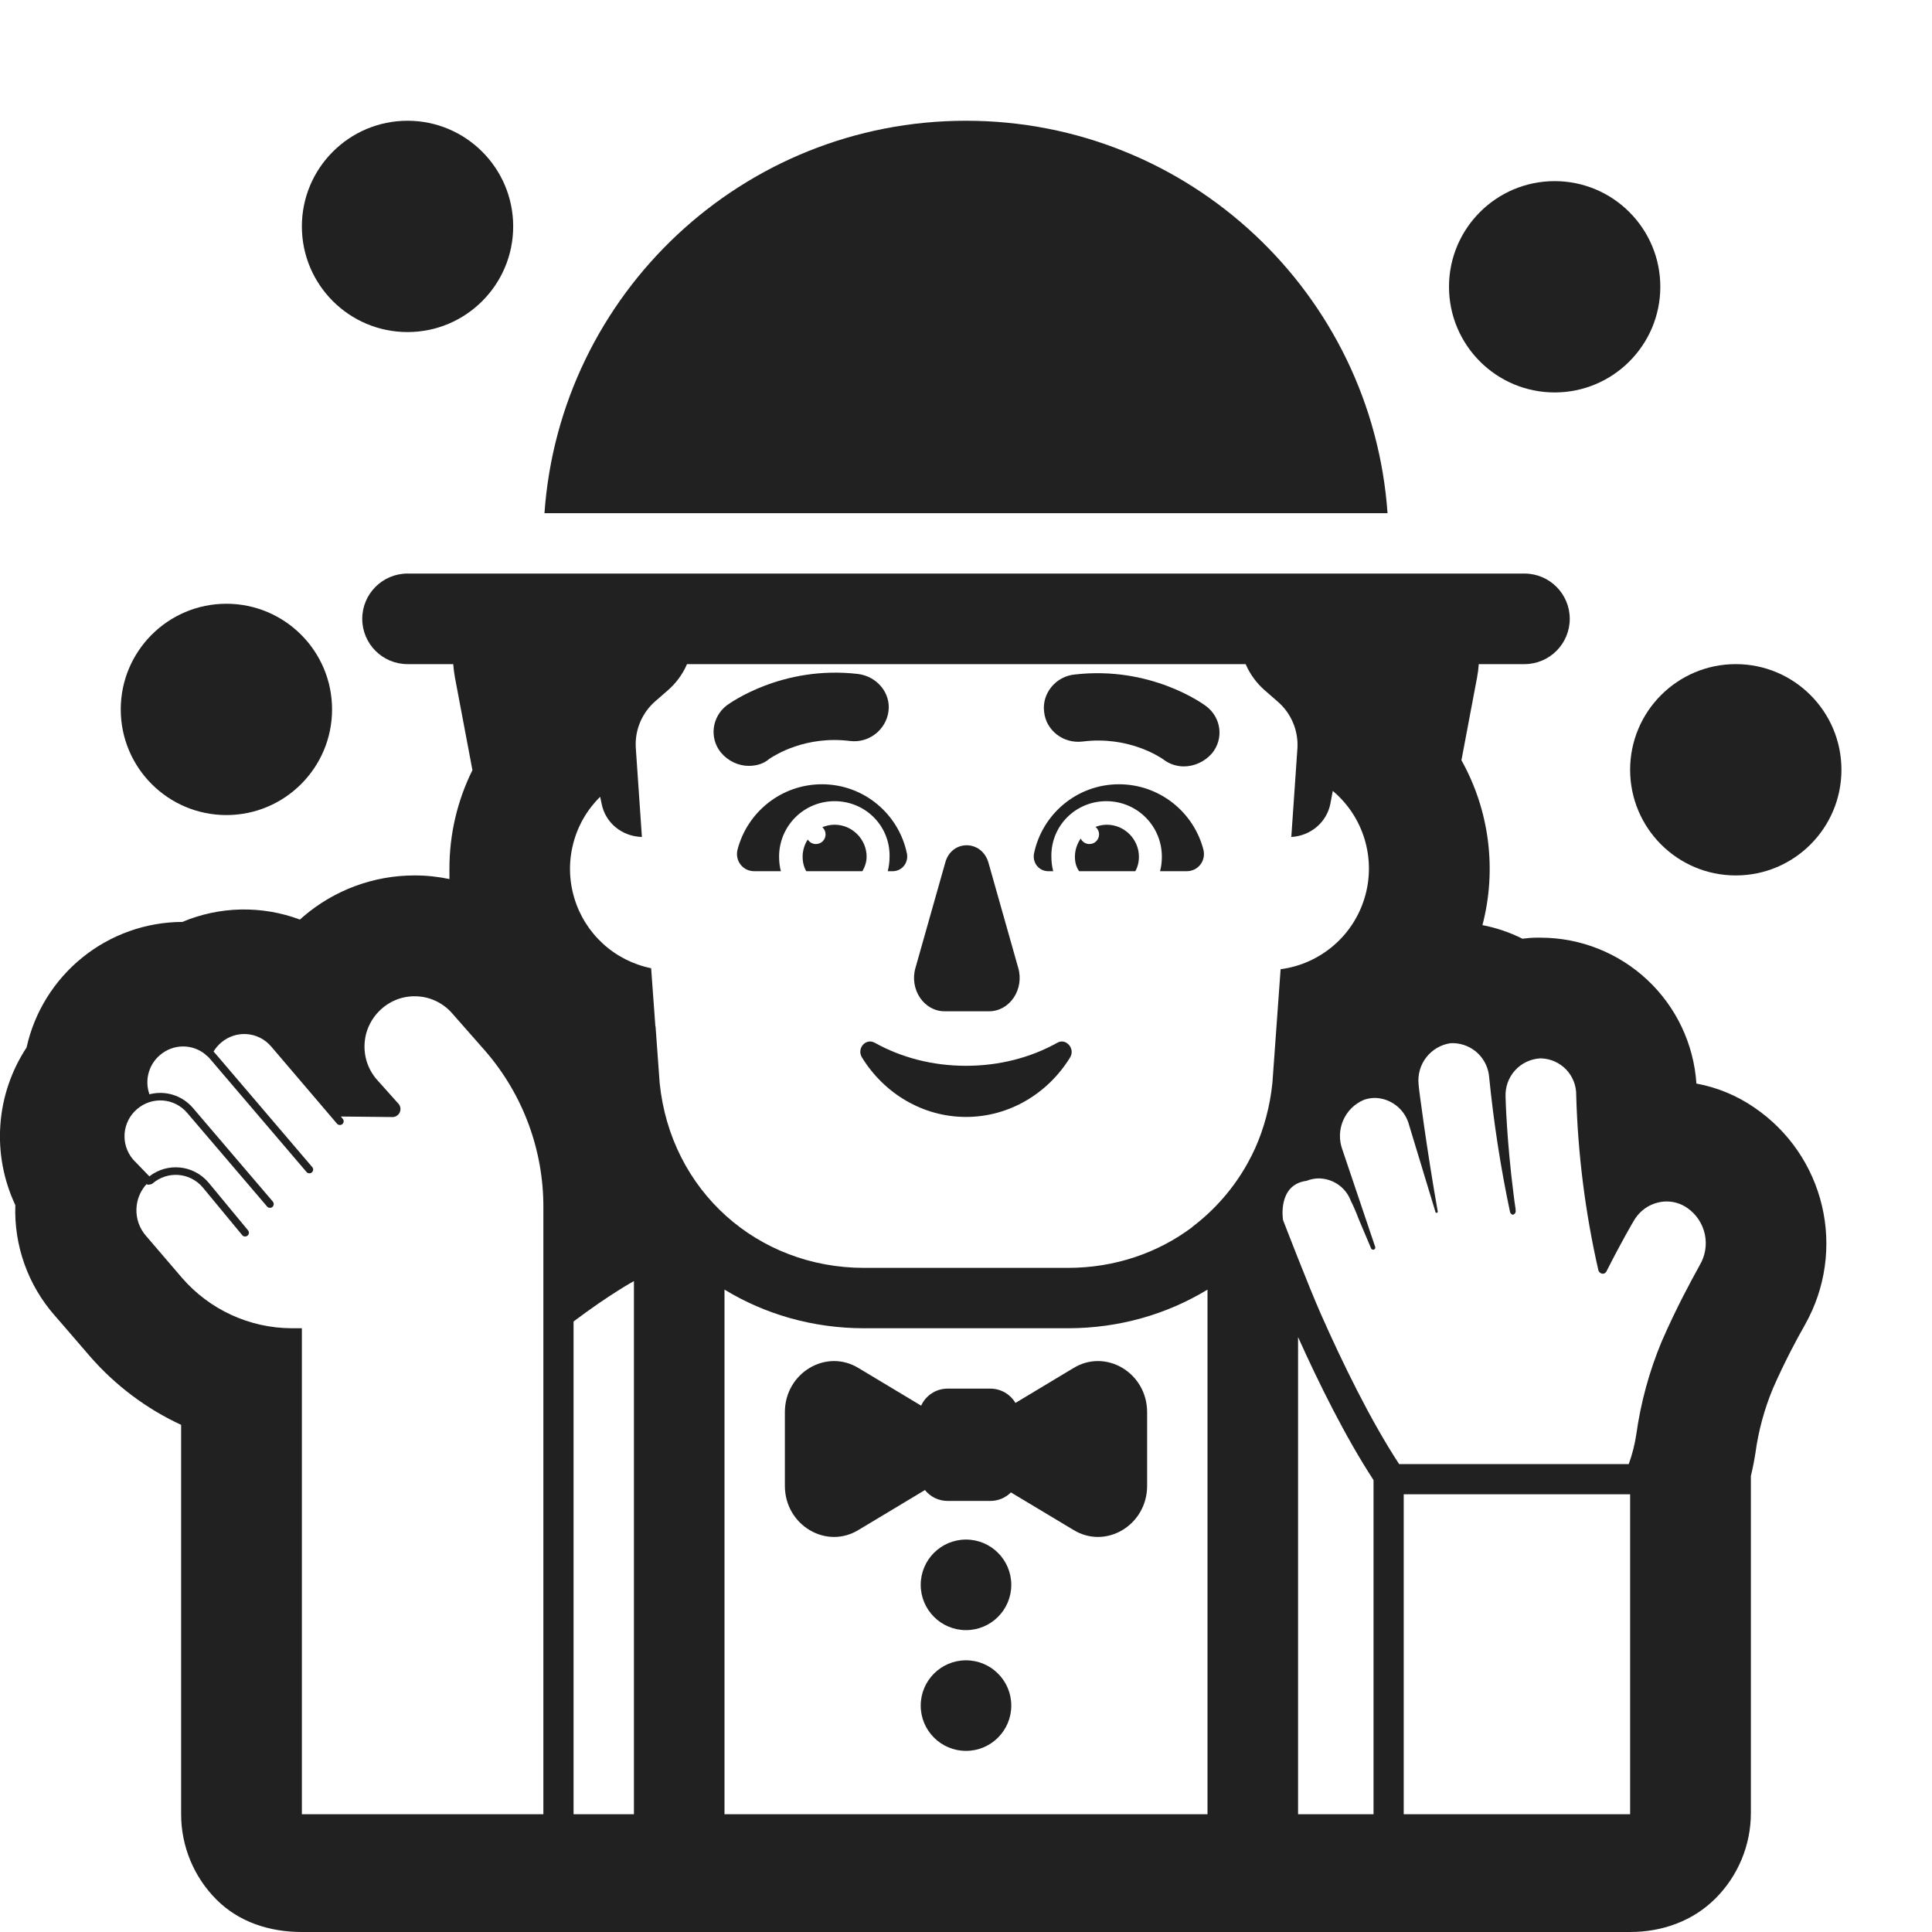
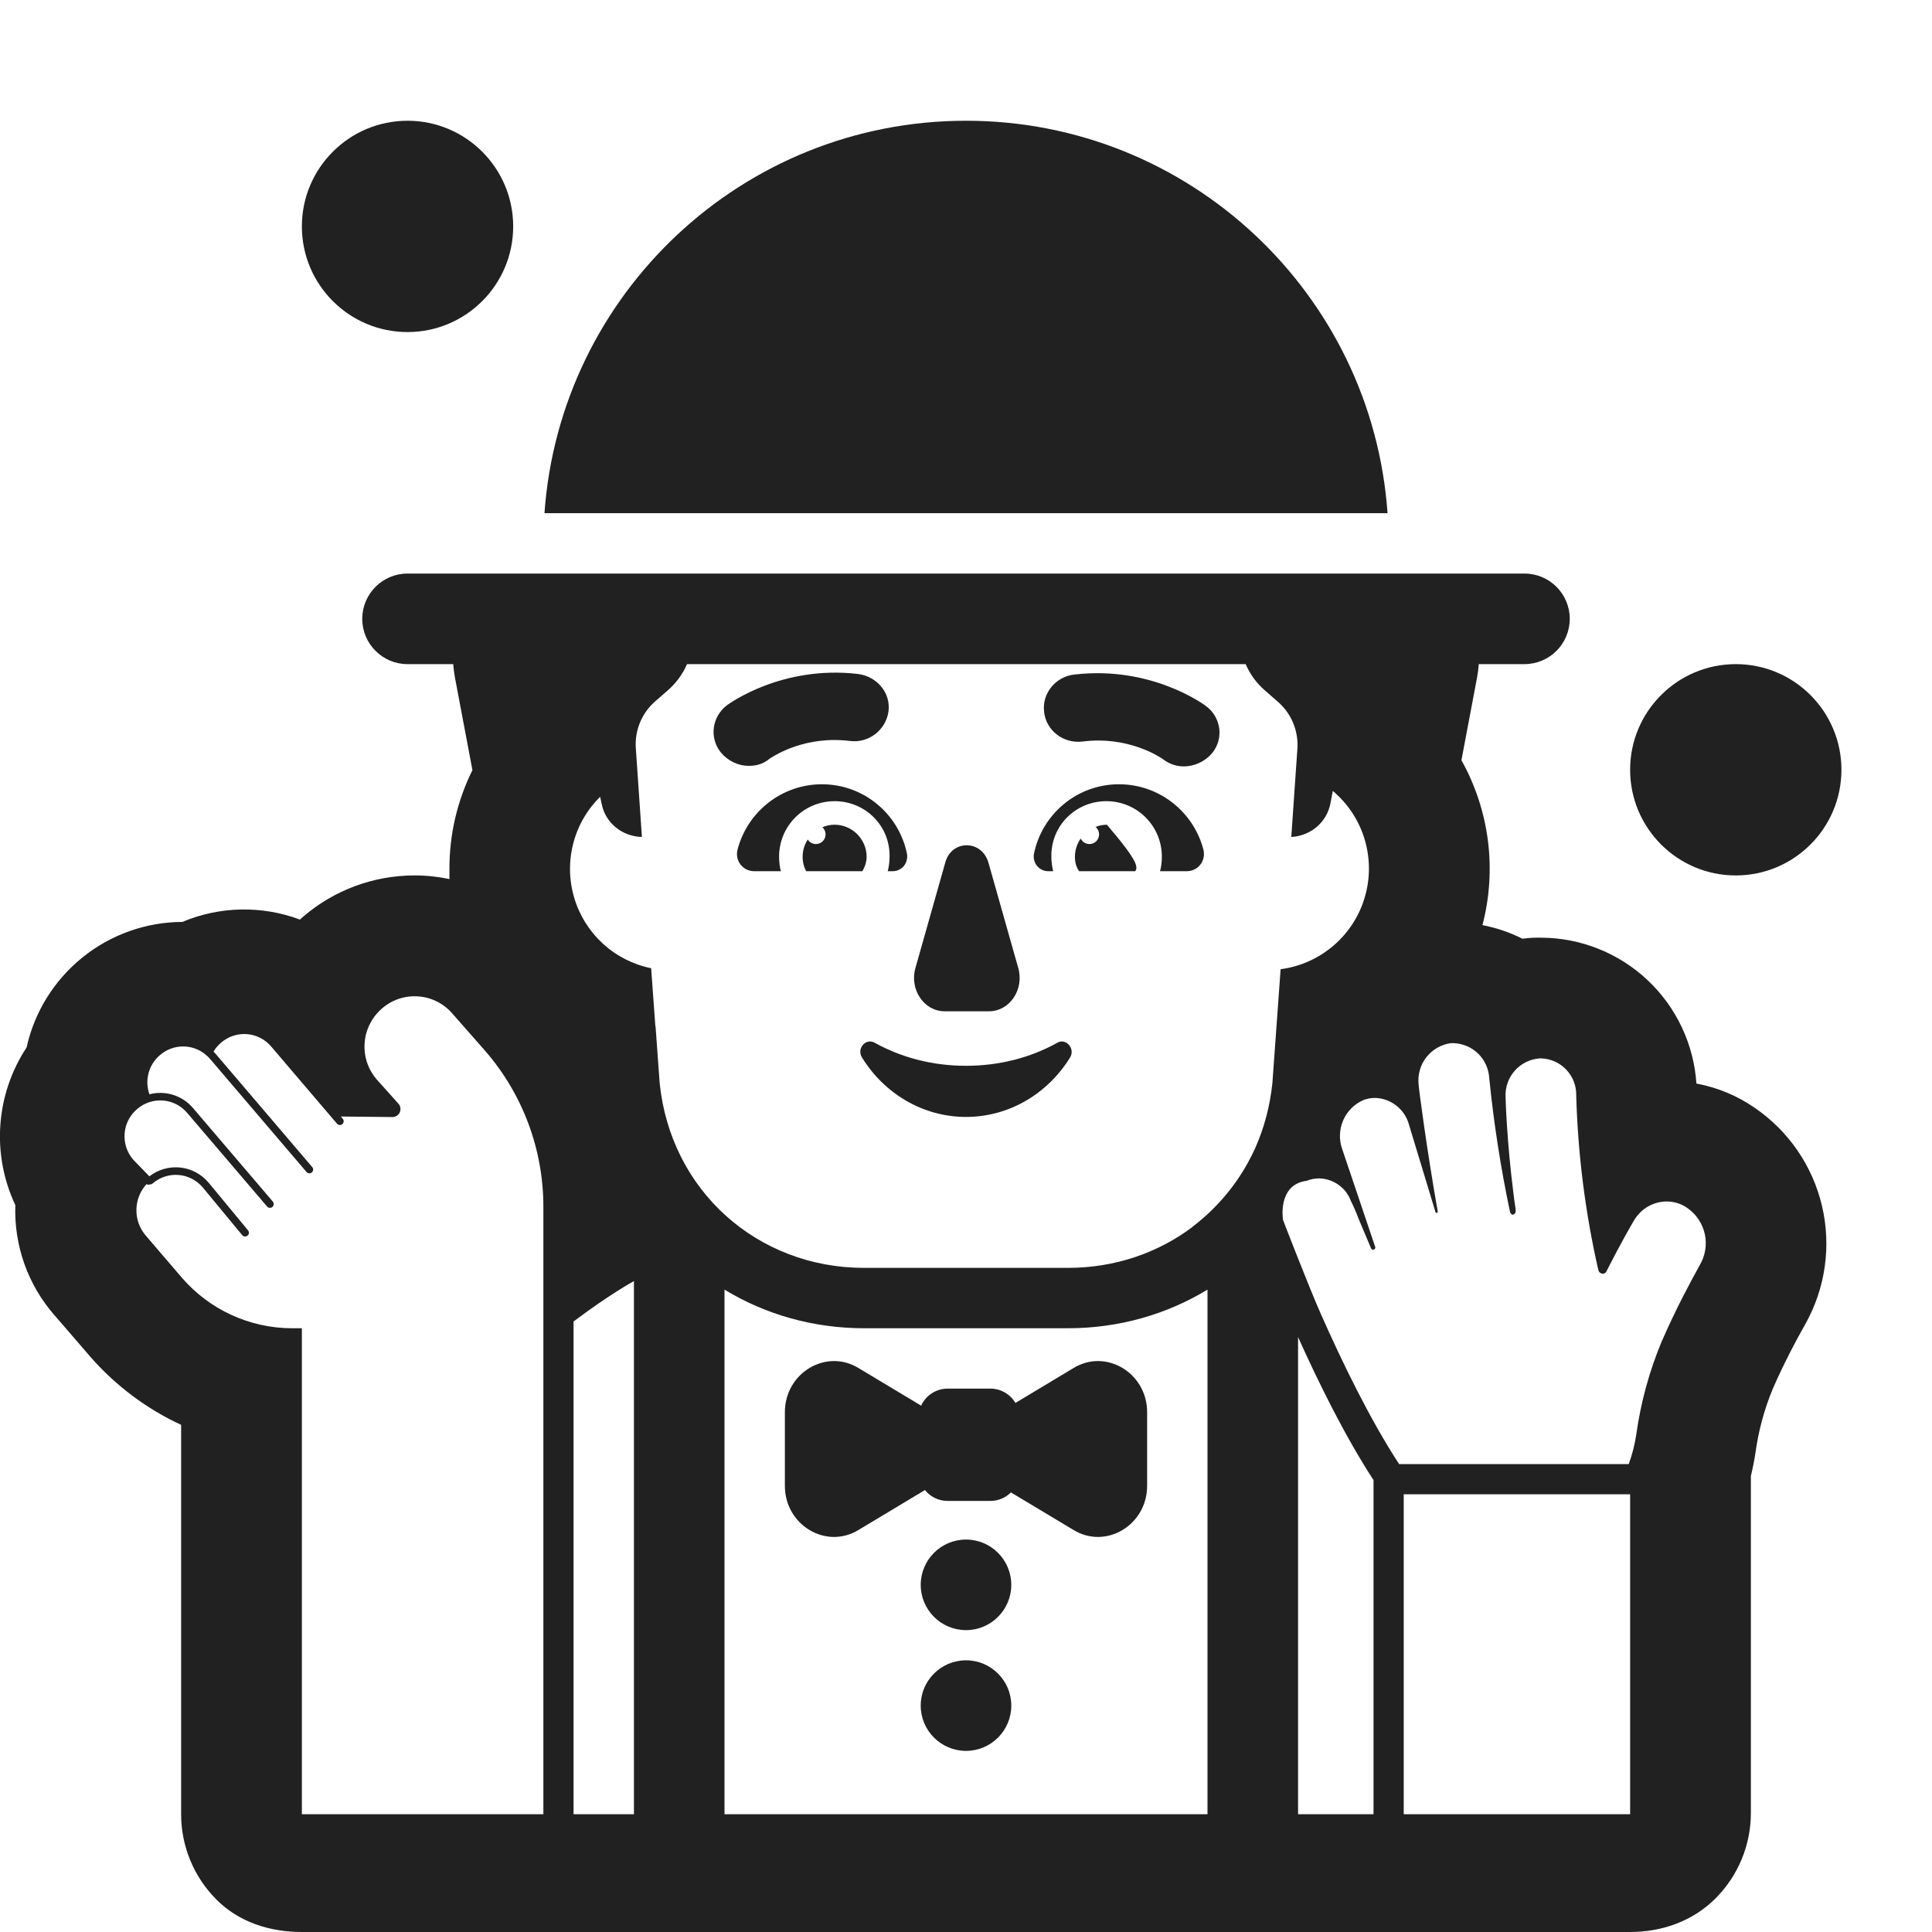
<svg xmlns="http://www.w3.org/2000/svg" width="32" height="32" viewBox="0 0 32 32" fill="none">
  <g clip-path="url(#clip0_3987_23881)">
    <path d="M9.018 8.5C9.274 4.867 12.302 2 16 2C19.698 2 22.726 4.867 22.982 8.5H9.018Z" fill="#212121" />
    <path d="M15.656 14.289L15.163 16.031C15.06 16.385 15.302 16.75 15.646 16.75H16.381C16.726 16.75 16.968 16.385 16.865 16.031L16.372 14.289C16.261 13.904 15.758 13.904 15.656 14.289Z" fill="#212121" />
    <path d="M16 17.653C15.443 17.653 14.926 17.515 14.49 17.272C14.338 17.187 14.186 17.367 14.277 17.515C14.642 18.108 15.281 18.5 16 18.5C16.72 18.5 17.359 18.108 17.724 17.515C17.815 17.367 17.652 17.187 17.511 17.272C17.075 17.515 16.558 17.653 16 17.653Z" fill="#212121" />
    <path d="M13.614 12.99C12.944 12.99 12.374 13.45 12.214 14.08C12.174 14.26 12.304 14.43 12.494 14.43H12.934C12.914 14.36 12.904 14.27 12.904 14.19C12.904 13.68 13.314 13.27 13.824 13.27C14.334 13.27 14.744 13.68 14.734 14.19C14.734 14.27 14.724 14.35 14.704 14.43H14.784C14.934 14.43 15.044 14.3 15.024 14.15C14.894 13.49 14.314 12.99 13.614 12.99Z" fill="#212121" />
    <path d="M19.934 14.08C19.774 13.45 19.204 12.99 18.534 12.99C17.834 12.99 17.254 13.49 17.124 14.15C17.104 14.3 17.214 14.43 17.364 14.43H17.444C17.424 14.35 17.414 14.27 17.414 14.19C17.404 13.68 17.814 13.27 18.324 13.27C18.834 13.27 19.244 13.68 19.244 14.19C19.244 14.27 19.234 14.36 19.214 14.43H19.654C19.844 14.43 19.974 14.26 19.934 14.08Z" fill="#212121" />
    <path d="M13.824 13.66C14.114 13.66 14.354 13.9 14.354 14.19C14.354 14.28 14.324 14.36 14.284 14.43H13.354C13.314 14.36 13.294 14.28 13.294 14.19C13.294 14.086 13.325 13.988 13.379 13.905C13.407 13.95 13.457 13.98 13.514 13.98C13.603 13.98 13.674 13.909 13.674 13.82C13.674 13.773 13.654 13.731 13.621 13.701C13.684 13.675 13.753 13.66 13.824 13.66Z" fill="#212121" />
-     <path d="M17.804 14.19C17.804 14.079 17.84 13.975 17.9 13.889C17.925 13.943 17.981 13.98 18.044 13.98C18.133 13.98 18.204 13.909 18.204 13.82C18.204 13.77 18.181 13.725 18.145 13.696C18.204 13.673 18.268 13.66 18.334 13.66C18.624 13.66 18.864 13.9 18.864 14.19C18.864 14.28 18.844 14.36 18.804 14.43H17.874C17.824 14.36 17.804 14.28 17.804 14.19Z" fill="#212121" />
+     <path d="M17.804 14.19C17.804 14.079 17.84 13.975 17.9 13.889C17.925 13.943 17.981 13.98 18.044 13.98C18.133 13.98 18.204 13.909 18.204 13.82C18.204 13.77 18.181 13.725 18.145 13.696C18.204 13.673 18.268 13.66 18.334 13.66C18.864 14.28 18.844 14.36 18.804 14.43H17.874C17.824 14.36 17.804 14.28 17.804 14.19Z" fill="#212121" />
    <path d="M11.936 12.459C12.058 12.606 12.229 12.685 12.401 12.685C12.523 12.685 12.644 12.655 12.745 12.567L12.756 12.56C12.838 12.508 13.344 12.181 14.079 12.273C14.393 12.312 14.676 12.086 14.716 11.782C14.757 11.477 14.524 11.202 14.211 11.163C12.953 11.017 12.085 11.649 12.038 11.683C11.795 11.87 11.744 12.214 11.936 12.459Z" fill="#212121" />
    <path d="M19.609 12.694C19.488 12.694 19.366 12.655 19.265 12.576L19.261 12.573C19.201 12.533 18.684 12.187 17.931 12.282C17.608 12.321 17.325 12.095 17.294 11.791C17.254 11.487 17.486 11.202 17.8 11.172C19.058 11.026 19.926 11.658 19.973 11.693C20.226 11.879 20.276 12.233 20.074 12.478C19.953 12.616 19.781 12.694 19.609 12.694Z" fill="#212121" />
    <path d="M14.221 22.66L15.257 23.282C15.333 23.114 15.503 23 15.694 23H16.404C16.578 23 16.734 23.094 16.819 23.237L17.779 22.66C18.317 22.33 19 22.74 19 23.39V24.61C19 25.26 18.317 25.67 17.779 25.34L16.744 24.719C16.658 24.805 16.539 24.86 16.404 24.86H15.694C15.545 24.86 15.409 24.791 15.32 24.68L14.221 25.34C13.683 25.67 13 25.26 13 24.61V23.39C13 22.74 13.683 22.33 14.221 22.66Z" fill="#212121" />
    <path d="M16.75 26.25C16.75 26.664 16.414 27 16 27C15.586 27 15.25 26.664 15.25 26.25C15.25 25.836 15.586 25.5 16 25.5C16.414 25.5 16.75 25.836 16.75 26.25Z" fill="#212121" />
    <path d="M16 29C16.414 29 16.75 28.664 16.75 28.25C16.75 27.836 16.414 27.5 16 27.5C15.586 27.5 15.25 27.836 15.25 28.25C15.25 28.664 15.586 29 16 29Z" fill="#212121" />
    <path d="M26 10.25C26 9.836 25.664 9.5 25.25 9.5H6.75C6.336 9.5 6 9.836 6 10.25C6 10.664 6.336 11 6.75 11H7.507C7.512 11.074 7.522 11.147 7.535 11.22L7.825 12.756C7.573 13.264 7.443 13.823 7.444 14.39V14.56C7.253 14.52 7.058 14.499 6.863 14.5C6.189 14.5 5.537 14.742 5.025 15.18L4.968 15.231C4.337 14.995 3.641 15.009 3.02 15.27C2.418 15.272 1.834 15.48 1.366 15.858C0.897 16.236 0.57 16.762 0.44 17.35C0.188 17.733 0.038 18.174 0.006 18.631C-0.027 19.088 0.059 19.546 0.254 19.961C0.23 20.632 0.464 21.287 0.908 21.791C0.908 21.791 1.119 22.033 1.496 22.472C1.913 22.949 2.425 23.334 3 23.6V30.05C3 30.58 3.211 31.089 3.586 31.464C3.961 31.839 4.47 32 5 32C12.334 32 19.669 32 27 32C27.531 32 28.039 31.819 28.414 31.444C28.789 31.069 29 30.56 29 30.03V24.447C29.03 24.323 29.055 24.197 29.075 24.069C29.125 23.701 29.222 23.342 29.364 23C29.564 22.543 29.779 22.148 29.864 22C29.876 21.979 29.889 21.956 29.903 21.929C30.236 21.334 30.334 20.637 30.178 19.974C30.022 19.311 29.624 18.731 29.061 18.347C28.772 18.147 28.444 18.011 28.098 17.947C28.054 17.293 27.765 16.681 27.287 16.232C26.81 15.784 26.18 15.533 25.525 15.531H25.445C25.367 15.531 25.291 15.539 25.216 15.548C25.007 15.443 24.784 15.367 24.554 15.323C24.795 14.402 24.67 13.423 24.206 12.592L24.465 11.22C24.479 11.147 24.488 11.074 24.493 11H25.25C25.664 11 26 10.664 26 10.25ZM9.494 13.974C9.569 13.679 9.724 13.411 9.94 13.197L9.965 13.313C10.026 13.627 10.299 13.853 10.632 13.863C10.632 13.863 10.572 12.97 10.531 12.39C10.511 12.096 10.632 11.801 10.865 11.605L11.057 11.438C11.197 11.317 11.308 11.166 11.379 11H20.632C20.703 11.166 20.813 11.317 20.953 11.438L21.156 11.615C21.388 11.811 21.509 12.106 21.489 12.4C21.449 12.97 21.388 13.863 21.388 13.863C21.712 13.844 21.974 13.618 22.035 13.313L22.075 13.1C22.325 13.31 22.508 13.588 22.602 13.9C22.696 14.212 22.698 14.545 22.606 14.858C22.515 15.171 22.334 15.451 22.086 15.663C21.838 15.875 21.535 16.011 21.211 16.053L21.075 17.937C21.035 18.324 20.937 18.687 20.789 19.019C20.751 19.103 20.709 19.186 20.664 19.267C20.436 19.677 20.125 20.036 19.75 20.32L19.753 20.321C19.181 20.752 18.466 21 17.688 21H14.312C12.548 21 11.107 19.724 10.926 17.937L10.858 17H10.855L10.785 16.037C10.487 15.976 10.211 15.836 9.986 15.63C9.762 15.425 9.597 15.162 9.511 14.87C9.424 14.579 9.418 14.269 9.494 13.974ZM9.5 21.888C10.108 21.43 10.5 21.219 10.5 21.219V30.049H9.5V21.888ZM9 20L9 30.049H5V22H4.827C4.484 21.998 4.144 21.923 3.832 21.779C3.52 21.636 3.242 21.427 3.017 21.168C2.628 20.716 2.417 20.468 2.417 20.468C2.309 20.344 2.253 20.184 2.26 20.02C2.266 19.868 2.325 19.724 2.427 19.613C2.444 19.624 2.466 19.625 2.484 19.618C2.499 19.618 2.514 19.613 2.526 19.603C2.776 19.389 3.145 19.417 3.358 19.667L4.012 20.458C4.034 20.485 4.073 20.488 4.1 20.466C4.127 20.444 4.13 20.405 4.108 20.378L3.454 19.587C3.204 19.293 2.775 19.251 2.474 19.484L2.204 19.205C1.992 18.954 2.021 18.583 2.27 18.37C2.52 18.156 2.89 18.184 3.102 18.435L4.424 19.984C4.446 20.01 4.486 20.013 4.512 19.991C4.538 19.968 4.541 19.929 4.519 19.902L3.198 18.354C3.013 18.137 2.731 18.058 2.475 18.125C2.395 17.9 2.456 17.641 2.649 17.476C2.87 17.286 3.186 17.287 3.403 17.465C3.409 17.475 3.418 17.484 3.43 17.489L3.433 17.491C3.45 17.506 3.466 17.523 3.481 17.541L5.077 19.412C5.099 19.438 5.139 19.441 5.165 19.419C5.191 19.396 5.195 19.357 5.172 19.331L3.576 17.46C3.563 17.445 3.55 17.431 3.537 17.417C3.569 17.363 3.61 17.314 3.661 17.27C3.911 17.056 4.281 17.085 4.493 17.335L5.582 18.612C5.605 18.638 5.644 18.641 5.67 18.619C5.697 18.596 5.7 18.557 5.677 18.531L5.645 18.493L6.504 18.502C6.529 18.501 6.553 18.494 6.573 18.48C6.594 18.466 6.611 18.447 6.621 18.425C6.631 18.402 6.635 18.377 6.632 18.353C6.629 18.328 6.62 18.305 6.604 18.286L6.236 17.875C6.165 17.791 6.111 17.695 6.077 17.591C6.044 17.487 6.031 17.377 6.04 17.268C6.048 17.158 6.079 17.052 6.129 16.955C6.179 16.857 6.248 16.771 6.331 16.7C6.414 16.629 6.509 16.575 6.613 16.541C6.716 16.508 6.825 16.495 6.933 16.504C7.042 16.512 7.147 16.542 7.244 16.592C7.341 16.642 7.427 16.71 7.497 16.793L8.039 17.409C8.662 18.128 9.003 19.048 9 20ZM12 30.049V21.36C12.672 21.769 13.465 22 14.312 22H17.688C18.535 22 19.328 21.769 20 21.36V30.049H12ZM21.251 20.207C21.251 20.207 21.152 19.622 21.641 19.558C21.706 19.532 21.776 19.518 21.847 19.518C21.962 19.52 22.073 19.556 22.167 19.622C22.261 19.688 22.333 19.78 22.373 19.888C22.422 19.985 22.465 20.086 22.503 20.188C22.53 20.25 22.56 20.321 22.592 20.399C22.628 20.484 22.668 20.578 22.71 20.678C22.713 20.684 22.718 20.69 22.723 20.693C22.729 20.697 22.736 20.699 22.743 20.699C22.749 20.699 22.755 20.697 22.761 20.695C22.766 20.692 22.77 20.688 22.774 20.682C22.777 20.677 22.779 20.672 22.779 20.665C22.78 20.659 22.779 20.653 22.776 20.648L22.233 19.038C22.176 18.882 22.181 18.71 22.247 18.557C22.313 18.404 22.435 18.283 22.588 18.218C22.648 18.196 22.711 18.185 22.775 18.185C22.899 18.188 23.018 18.23 23.117 18.304C23.216 18.378 23.29 18.48 23.328 18.598L23.777 20.078C23.778 20.08 23.779 20.082 23.781 20.084L23.783 20.086C23.786 20.088 23.79 20.089 23.793 20.089C23.799 20.089 23.804 20.087 23.808 20.083C23.812 20.079 23.814 20.073 23.814 20.068C23.636 19.068 23.496 18.008 23.496 17.958C23.48 17.798 23.526 17.637 23.626 17.51C23.725 17.384 23.87 17.3 24.029 17.278H24.079C24.23 17.284 24.374 17.345 24.483 17.451C24.591 17.557 24.656 17.699 24.666 17.85C24.741 18.599 24.856 19.343 25.012 20.08C25.021 20.1 25.04 20.12 25.059 20.12C25.072 20.116 25.084 20.108 25.092 20.098C25.101 20.087 25.105 20.073 25.105 20.06C25.105 20.032 25.1 20.002 25.095 19.972L25.091 19.943L25.083 19.888C25.078 19.851 25.072 19.808 25.068 19.77C24.956 18.89 24.937 18.2 24.937 18.17C24.929 18.009 24.984 17.852 25.091 17.732C25.198 17.612 25.348 17.54 25.508 17.53H25.525C25.683 17.535 25.832 17.601 25.941 17.715C26.05 17.83 26.11 17.982 26.107 18.14C26.134 19.113 26.256 20.081 26.472 21.03C26.475 21.048 26.484 21.065 26.498 21.077C26.511 21.089 26.529 21.096 26.547 21.097C26.561 21.097 26.575 21.092 26.587 21.084C26.599 21.075 26.607 21.063 26.612 21.05C26.855 20.57 27.042 20.25 27.061 20.22C27.116 20.124 27.195 20.044 27.29 19.987C27.385 19.931 27.494 19.901 27.604 19.9C27.728 19.9 27.849 19.938 27.95 20.01C28.098 20.113 28.2 20.269 28.238 20.445C28.275 20.622 28.243 20.806 28.15 20.96C28.15 20.96 28.136 20.987 28.112 21.03C28.019 21.2 27.768 21.655 27.523 22.219C27.317 22.712 27.176 23.23 27.102 23.759C27.077 23.926 27.035 24.091 26.977 24.25H23.174C22.694 23.517 22.23 22.56 21.881 21.772C21.672 21.301 21.251 20.207 21.251 20.207ZM21.5 30.049V22.146C21.841 22.904 22.284 23.802 22.75 24.515V30.049H21.5ZM27 30.049H23.25V24.75H27V30.049Z" fill="#212121" />
    <path d="M30.5 12.75C30.5 13.716 29.716 14.5 28.75 14.5C27.784 14.5 27 13.716 27 12.75C27 11.784 27.784 11 28.75 11C29.716 11 30.5 11.784 30.5 12.75Z" fill="#212121" />
-     <path d="M5.5 11.75C5.5 12.716 4.716 13.5 3.75 13.5C2.784 13.5 2 12.716 2 11.75C2 10.784 2.784 10 3.75 10C4.716 10 5.5 10.784 5.5 11.75Z" fill="#212121" />
-     <path d="M27.5 4.75C27.5 5.716 26.716 6.5 25.75 6.5C24.784 6.5 24 5.716 24 4.75C24 3.784 24.784 3 25.75 3C26.716 3 27.5 3.784 27.5 4.75Z" fill="#212121" />
    <path d="M8.5 3.75C8.5 4.716 7.716 5.5 6.75 5.5C5.784 5.5 5 4.716 5 3.75C5 2.784 5.784 2 6.75 2C7.716 2 8.5 2.784 8.5 3.75Z" fill="#212121" />
  </g>
  <defs>
    <clipPath id="clip0_3987_23881">
      <rect width="32" height="32" fill="white" />
    </clipPath>
  </defs>
</svg>